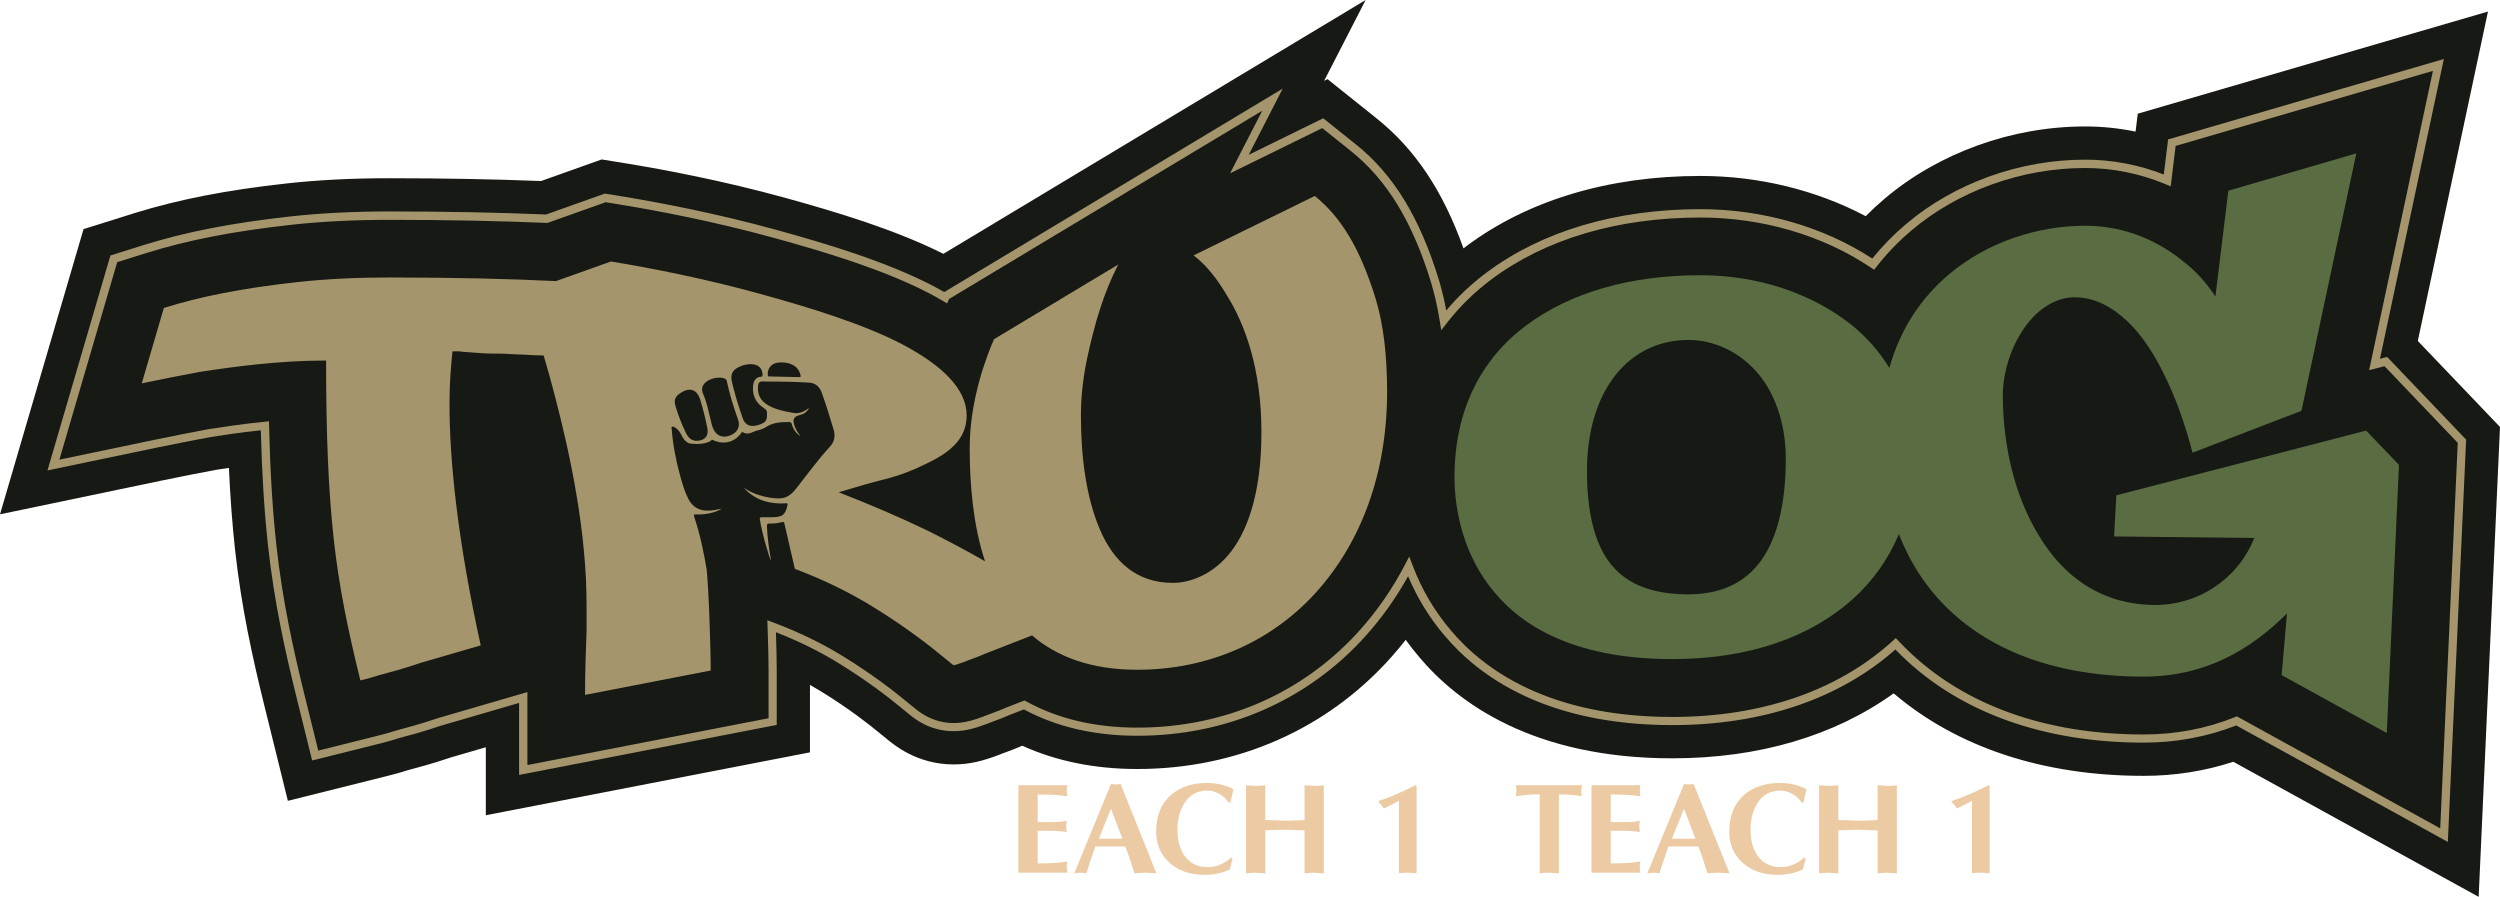
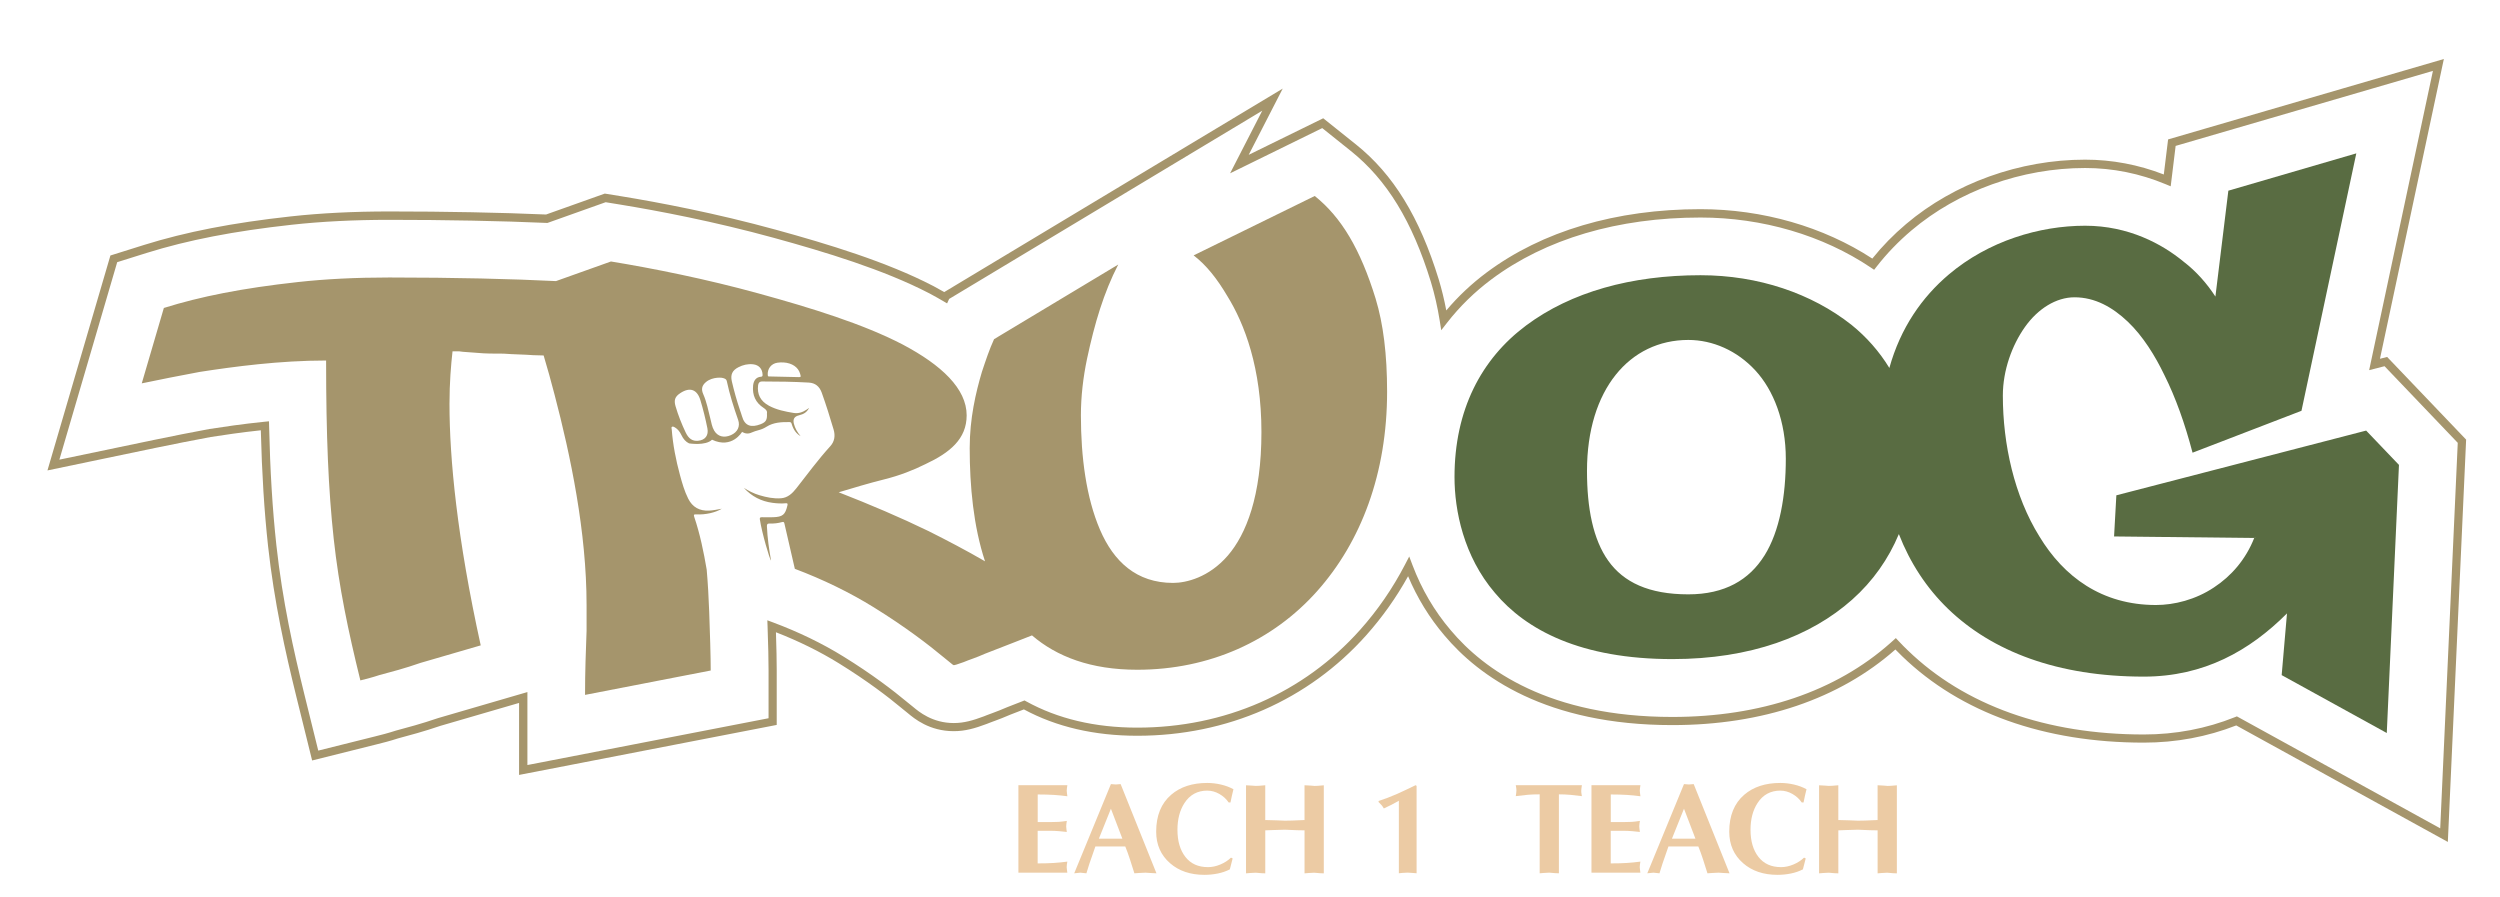
<svg xmlns="http://www.w3.org/2000/svg" id="Layer_1" data-name="Layer 1" viewBox="0 0 1127.92 404.63">
  <defs>
    <style>
      .cls-1 {
        fill: #a5956c;
      }

      .cls-2 {
        fill: #eccba4;
      }

      .cls-3 {
        fill: #596c42;
      }

      .cls-4 {
        fill: #171a14;
      }
    </style>
  </defs>
  <g>
    <path class="cls-2" d="M481.54,354.27h-22.07v39.44h22.07c-.04-.31-.1-.73-.17-1.27-.08-.54-.12-.95-.12-1.22,0-.31.03-.7.09-1.16.06-.46.12-.91.2-1.33-1.97.27-4.01.47-6.11.61-2.1.14-4.53.2-7.27.2v-14.71h6.02c1.08,0,2.31.06,3.68.17,1.37.12,2.52.23,3.45.35-.04-.31-.1-.73-.17-1.27s-.11-.95-.11-1.22c0-.31.03-.7.09-1.16.06-.46.12-.91.2-1.33-1.58.23-2.79.38-3.62.43s-2,.09-3.5.09h-6.02v-12.45c2.74,0,5.16.07,7.27.2s4.14.34,6.11.61c-.04-.31-.1-.73-.17-1.27-.08-.54-.12-.95-.12-1.22,0-.31.03-.7.09-1.16.06-.46.12-.91.2-1.33Z" />
    <path class="cls-2" d="M503.41,353.93l-2.2-.17-16.56,40.25,2.78-.29,2.72.29c.35-1.25.8-2.7,1.36-4.36.56-1.66,1.46-4.24,2.69-7.75h13.49c.7,1.7,1.41,3.67,2.14,5.91.46,1.39,1.12,3.46,1.97,6.2.23,0,.94-.05,2.14-.15s2.14-.14,2.84-.14c.23,0,.95.05,2.14.14,1.2.1,2.14.15,2.84.15l-16.16-40.25-2.2.17ZM495.78,378.37l5.43-13.5,5.16,13.5h-10.59Z" />
-     <path class="cls-2" d="M544.72,356.71c1.85,0,3.65.49,5.39,1.48,1.74.99,3.15,2.27,4.23,3.85h.81c.19-1,.41-2.06.67-3.16.25-1.1.47-2.04.67-2.81-1.7-.93-3.58-1.63-5.65-2.11-2.07-.48-4.12-.72-6.17-.72-6.72,0-12.14,1.77-16.27,5.32-4.52,3.89-6.77,9.45-6.77,16.65,0,5.86,2.09,10.6,6.25,14.23,4.01,3.51,9.19,5.26,15.52,5.26,2.05,0,4.05-.2,6.02-.6,1.97-.4,3.78-1.02,5.44-1.87l1.27-4.94-.75-.35c-1.35,1.3-2.96,2.33-4.84,3.11-1.87.78-3.72,1.17-5.53,1.17-4.4,0-7.8-1.53-10.19-4.6-2.39-3.06-3.59-7.14-3.59-12.23,0-4.78,1.04-8.79,3.13-12.03,2.43-3.78,5.89-5.67,10.37-5.67Z" />
+     <path class="cls-2" d="M544.72,356.71c1.85,0,3.65.49,5.39,1.48,1.74.99,3.15,2.27,4.23,3.85h.81c.19-1,.41-2.06.67-3.16.25-1.1.47-2.04.67-2.81-1.7-.93-3.58-1.63-5.65-2.11-2.07-.48-4.12-.72-6.17-.72-6.72,0-12.14,1.77-16.27,5.32-4.52,3.89-6.77,9.45-6.77,16.65,0,5.86,2.09,10.6,6.25,14.23,4.01,3.51,9.19,5.26,15.52,5.26,2.05,0,4.05-.2,6.02-.6,1.97-.4,3.78-1.02,5.44-1.87l1.27-4.94-.75-.35c-1.35,1.3-2.96,2.33-4.84,3.11-1.87.78-3.72,1.17-5.53,1.17-4.4,0-7.8-1.53-10.19-4.6-2.39-3.06-3.59-7.14-3.59-12.23,0-4.78,1.04-8.79,3.13-12.03,2.43-3.78,5.89-5.67,10.37-5.67" />
    <path class="cls-2" d="M592.9,354.56c-.16,0-.75-.05-1.79-.14-1.04-.1-1.89-.14-2.55-.14v15.69c-.31,0-2.16.08-5.56.23-.85.04-1.95.06-3.3.06-.35,0-1.57-.05-3.68-.15-2.11-.1-3.83-.14-5.18-.14v-15.69c-.15,0-1.06.08-2.72.23-.43.04-.96.06-1.62.06-.16,0-.75-.05-1.79-.14-1.04-.1-1.89-.14-2.55-.14v39.73c.15,0,.75-.05,1.8-.15,1.04-.1,1.89-.14,2.55-.14.15,0,1.06.08,2.72.23.42.04.96.06,1.62.06v-19.4c.31,0,1.53-.05,3.65-.14,2.12-.1,3.86-.15,5.21-.15.35,0,2.2.08,5.56.23.85.04,1.95.06,3.3.06v19.4c.15,0,.75-.05,1.8-.15,1.04-.1,1.89-.14,2.55-.14.15,0,1.06.08,2.72.23.42.04.96.06,1.62.06v-39.73c-.15,0-1.06.08-2.72.23-.43.04-.96.06-1.62.06Z" />
    <path class="cls-2" d="M630.43,358.15c-3.01,1.31-5.83,2.39-8.46,3.24v.46c.54.5.99.98,1.36,1.42.37.44.7.94,1.01,1.48,2.32-1.04,4.58-2.2,6.78-3.48v32.72c.42-.04.98-.1,1.68-.17.7-.08,1.47-.12,2.32-.12.35,0,1.2.06,2.55.17.31,0,.79.04,1.45.12v-39.44l-.46-.29c-3.24,1.58-5.99,2.88-8.22,3.88Z" />
    <path class="cls-2" d="M713.7,354.27h-29.83c.04.27.1.61.17,1.01.08.4.12.88.12,1.42,0,.31-.03.67-.09,1.07-.06.4-.13.88-.2,1.42,2.09-.27,3.89-.47,5.42-.61,1.52-.13,3.31-.2,5.36-.2v35.62c.15,0,.75-.05,1.79-.15,1.04-.1,1.89-.14,2.55-.14.15,0,1.06.08,2.72.23.43.04.96.06,1.62.06v-35.62c1.77,0,3.53.08,5.27.23.58.04,2.28.23,5.1.58-.04-.27-.1-.61-.17-1.01-.08-.4-.12-.9-.12-1.48,0-.27.03-.61.09-1.01s.12-.88.2-1.42Z" />
    <path class="cls-2" d="M740.09,354.27h-22.07v39.44h22.07c-.04-.31-.1-.73-.17-1.27-.08-.54-.12-.95-.12-1.22,0-.31.03-.7.09-1.16.06-.46.12-.91.2-1.33-1.97.27-4.01.47-6.11.61-2.1.14-4.53.2-7.27.2v-14.71h6.02c1.08,0,2.31.06,3.68.17,1.37.12,2.52.23,3.45.35-.04-.31-.1-.73-.17-1.27s-.11-.95-.11-1.22c0-.31.03-.7.09-1.16.06-.46.12-.91.2-1.33-1.58.23-2.79.38-3.62.43s-2,.09-3.5.09h-6.02v-12.45c2.74,0,5.16.07,7.27.2s4.14.34,6.11.61c-.04-.31-.1-.73-.17-1.27-.08-.54-.12-.95-.12-1.22,0-.31.03-.7.09-1.16.06-.46.12-.91.2-1.33Z" />
    <path class="cls-2" d="M761.96,353.93l-2.2-.17-16.56,40.25,2.78-.29,2.72.29c.35-1.25.8-2.7,1.36-4.36.56-1.66,1.46-4.24,2.69-7.75h13.49c.7,1.7,1.41,3.67,2.14,5.91.46,1.39,1.12,3.46,1.97,6.2.23,0,.94-.05,2.14-.15s2.14-.14,2.84-.14c.23,0,.95.05,2.14.14,1.2.1,2.14.15,2.84.15l-16.16-40.25-2.2.17ZM754.33,378.37l5.43-13.5,5.16,13.5h-10.59Z" />
    <path class="cls-2" d="M803.27,356.71c1.85,0,3.65.49,5.39,1.48,1.74.99,3.15,2.27,4.23,3.85h.81c.19-1,.41-2.06.67-3.16.25-1.1.47-2.04.67-2.81-1.7-.93-3.58-1.63-5.65-2.11-2.07-.48-4.12-.72-6.17-.72-6.72,0-12.14,1.77-16.27,5.32-4.52,3.89-6.77,9.45-6.77,16.65,0,5.86,2.09,10.6,6.25,14.23,4.01,3.51,9.19,5.26,15.52,5.26,2.05,0,4.05-.2,6.02-.6,1.97-.4,3.78-1.02,5.44-1.87l1.27-4.94-.75-.35c-1.35,1.3-2.96,2.33-4.84,3.11s-3.72,1.17-5.53,1.17c-4.4,0-7.8-1.53-10.19-4.6-2.39-3.06-3.59-7.14-3.59-12.23,0-4.78,1.04-8.79,3.13-12.03,2.43-3.78,5.89-5.67,10.37-5.67Z" />
    <path class="cls-2" d="M851.45,354.56c-.16,0-.75-.05-1.79-.14-1.04-.1-1.89-.14-2.55-.14v15.69c-.31,0-2.16.08-5.56.23-.85.04-1.95.06-3.3.06-.35,0-1.57-.05-3.68-.15-2.11-.1-3.83-.14-5.18-.14v-15.69c-.15,0-1.06.08-2.72.23-.43.04-.96.06-1.62.06-.16,0-.75-.05-1.79-.14-1.04-.1-1.89-.14-2.55-.14v39.73c.15,0,.75-.05,1.8-.15,1.04-.1,1.89-.14,2.55-.14.15,0,1.06.08,2.72.23.42.04.96.06,1.62.06v-19.4c.31,0,1.53-.05,3.65-.14,2.12-.1,3.86-.15,5.21-.15.35,0,2.2.08,5.56.23.85.04,1.95.06,3.3.06v19.4c.15,0,.75-.05,1.8-.15,1.04-.1,1.89-.14,2.55-.14.15,0,1.06.08,2.72.23.42.04.96.06,1.62.06v-39.73c-.15,0-1.06.08-2.72.23-.43.04-.96.06-1.62.06Z" />
-     <path class="cls-2" d="M888.98,358.15c-3.01,1.31-5.83,2.39-8.46,3.24v.46c.54.5.99.98,1.36,1.42.37.44.7.94,1.01,1.48,2.32-1.04,4.58-2.2,6.78-3.48v32.72c.42-.04.98-.1,1.68-.17.7-.08,1.47-.12,2.32-.12.35,0,1.2.06,2.55.17.31,0,.79.04,1.45.12v-39.44l-.46-.29c-3.24,1.58-5.99,2.88-8.22,3.88Z" />
  </g>
  <g>
-     <path class="cls-4" d="M1127.92,192.63l-9.63,212-110.69-60.94c-12.9,4.22-26.46,6.35-40.39,6.35-45.35,0-84.16-12.83-112.86-37.22-26.75,19.22-60.96,29.31-99.85,29.31-62.66,0-96.72-24.88-114.27-45.77-2.11-2.47-4.12-5.04-6.01-7.69-2.12,2.71-4.33,5.35-6.61,7.91-28.99,32.48-69.66,50.37-114.51,50.37-19.12,0-36.53-3.53-51.86-10.5-2.76,1.19-5.21,2.11-7.04,2.79l-1.23.45c-.33.12-.55.19-.75.27l-1.58.64-.14.05c-6.76,2.54-12.78,4.24-20.21,4.24-16.47,0-26.94-8.78-30.38-11.66-.45-.38-1.05-.88-1.86-1.5l-.19-.14-.97-.8c-5.37-4.47-14.21-11.29-26.24-18.72-1.7-1.05-3.44-2.07-5.22-3.07v30.44l-146.24,28.37v-30.67l-15.91,4.63c-7.6,2.6-14.64,4.49-19.42,5.76-3.99,1.29-7.5,2.16-10.33,2.87l-43.65,10.91-10.77-43.6c-5.08-20.66-10.17-43.39-13.07-69.77-1.26-11.64-2.16-23.62-2.76-36.84-2.12.31-4.04.6-5.69.86-7.85,1.46-15.87,3.04-24.51,4.83L0,232.04,37.69,103.36l22.86-7.16c19.84-6.19,41.75-10.47,68.97-13.46,14.02-1.55,29.54-2.33,46.12-2.33,24.16,0,48.32.45,68.45,1.27l27.38-9.75,11.39,1.85c17.12,2.8,43.38,7.76,71.34,15.46,23.18,6.39,49.65,14.36,71.42,25.28L616.13,0l-18.73,36.47,1.55-.76,22.18,17.74c17.28,13.82,29.86,32.6,39.15,58.61.49-.38.98-.75,1.47-1.12,27.68-20.64,64.15-31.56,105.46-31.56,26.29,0,52.3,6.39,74.54,18.15,2.72-2.74,5.58-5.39,8.56-7.91,24.48-20.7,57.44-32.57,90.43-32.57,7.67,0,15.28.78,22.76,2.33l1-8.09,158-46.08-31.66,148.61,37.08,38.81Z" />
    <path class="cls-1" d="M1104.4,379.86l-95.48-52.57c-13.15,5.15-27.18,7.76-41.71,7.76-44.94,0-82.62-13.47-109-38.96-.97-.92-1.98-1.93-3.07-3.06-25.26,22.32-60.04,34.11-100.64,34.11-56.92,0-87.33-22-102.82-40.46-6.75-7.92-12.26-16.89-16.39-26.71-5.32,9.6-11.66,18.54-18.87,26.62-26.1,29.25-62.79,45.36-103.32,45.36-19.33,0-36.53-4-51.15-11.89l-6.14,2.38c-2.58,1.14-4.95,2.03-6.86,2.74l-1.04.38c-.53.19-1.02.36-1.46.55l-1.24.49c-5.38,2.02-9.75,3.28-14.92,3.28-11.02,0-17.84-5.72-20.75-8.16-.57-.47-1.33-1.11-2.34-1.89l-.79-.65c-5.66-4.71-15.11-11.99-27.88-19.88-8.6-5.32-18.16-10.04-28.45-14.05.24,7.33.35,12.86.35,17.25v24.56l-116.24,22.56v-32.48l-35.44,10.32c-7.44,2.55-14.48,4.43-19.14,5.67-3.68,1.2-6.91,2.01-9.77,2.72l-29.02,7.25-7.17-29c-4.95-20.13-9.92-42.28-12.72-67.8-1.72-15.84-2.76-32.47-3.26-52.17-9.01.96-17.15,2.18-22.63,3.04-8.03,1.49-16.23,3.11-25.03,4.93l-48.6,10.14,28.4-96.97,15.21-4.77c18.88-5.89,39.89-9.98,66.12-12.86,13.48-1.49,28.45-2.24,44.48-2.24,25.16,0,50.26.49,70.74,1.38l26.5-9.44,7.58,1.23c16.73,2.74,42.41,7.59,69.76,15.12,23.24,6.4,49.82,14.42,70.77,25.3l.16.08c1.83.98,3.43,1.86,4.88,2.7l152.71-91.81-15.35,29.89,33.62-16.49,14.75,11.79c16.87,13.49,28.74,32.84,37.36,60.89,1.35,4.47,2.5,9.17,3.41,14.02,5.33-6.33,11.44-12.07,18.19-17.11,25.07-18.7,58.44-28.58,96.49-28.58,28.02,0,55.48,7.91,77.53,22.29,4.5-5.6,9.62-10.84,15.26-15.6,21.81-18.45,51.24-29.03,80.75-29.03,12.13,0,24.06,2.25,35.5,6.69l1.94-15.82,124.41-36.28-28.82,135.25,3.23-.83,35.64,37.3-8.25,181.5ZM1009.17,323.18l91.78,50.54,7.91-173.93-33.03-34.57-6.94,1.78,28.77-135.02-116.08,33.85-2.23,18.23-2.26-.94c-11.68-4.86-23.9-7.32-36.34-7.32-28.63,0-57.19,10.26-78.34,28.15-5.89,4.98-11.2,10.49-15.79,16.4l-1.07,1.37-1.44-.97c-21.68-14.58-48.99-22.61-76.89-22.61-37.25,0-69.84,9.63-94.27,27.85-7.61,5.67-14.36,12.27-20.08,19.62l-2.63,3.38-.67-4.23c-.98-6.13-2.32-12.05-4-17.58-8.38-27.29-19.86-46.07-36.12-59.07l-12.9-10.32-41.57,20.4,14.51-28.25-141.27,84.93-.92,2.01-1.78-1.05c-1.74-1.03-3.73-2.14-6.05-3.39l-.14-.07c-20.67-10.74-47.01-18.68-70.07-25.03-27.19-7.48-52.73-12.31-69.38-15.03l-6.63-1.08-26.28,9.36-.36-.02c-20.49-.9-45.68-1.39-70.94-1.39-15.9,0-30.73.75-44.07,2.22-25.99,2.86-46.78,6.89-65.42,12.71l-13.3,4.17-26.09,89.1,42.52-8.87c8.83-1.83,17.06-3.46,25.16-4.96,5.98-.93,15-2.28,24.89-3.28l2-.2.05,2.01c.47,20.48,1.52,37.6,3.28,53.87,2.78,25.3,7.71,47.31,12.63,67.31l6.27,25.38,25.38-6.34c2.81-.7,5.97-1.49,9.63-2.68,4.71-1.26,11.67-3.11,19.07-5.65l40.28-11.74v32.92l108.8-21.11v-21.49c0-4.89-.14-11.22-.45-19.92l-.1-2.78,2.61.97c11.51,4.3,22.18,9.47,31.71,15.37,12.96,8,22.55,15.4,28.31,20.2l.7.57c1.04.8,1.84,1.47,2.43,1.96,2.6,2.18,8.7,7.29,18.36,7.29,4.61,0,8.63-1.17,13.62-3.04l1.1-.44c.5-.21,1.05-.41,1.65-.62l.98-.36c1.86-.7,4.17-1.56,6.73-2.69l7.83-3.05.76.42c14.23,7.86,31.08,11.85,50.11,11.85,39.45,0,75.16-15.67,100.54-44.12,7.89-8.83,14.7-18.73,20.24-29.4l1.92-3.69,1.47,3.89c4.11,10.88,9.91,20.76,17.24,29.36,14.99,17.86,44.5,39.14,99.98,39.14,39.8,0,73.83-11.54,98.41-33.38l2.44-2.2,1.25,1.33c1.53,1.63,2.9,3.02,4.19,4.24,25.68,24.81,62.47,37.92,106.42,37.92,14.36,0,28.2-2.63,41.14-7.82l.82-.33Z" />
    <path class="cls-1" d="M620.66,134.81c-6.87-22.34-15.46-36.77-27.49-46.39l-54.64,26.8c5.84,4.47,10.65,10.66,15.12,18.22,7.9,12.71,15.47,32.64,15.47,61.51s-6.88,46.05-15.13,55.67c-8.59,9.97-18.9,12.37-24.74,12.37-16.49,0-26.8-9.62-32.99-24.05-6.18-14.44-8.59-32.65-8.59-51.55,0-8.59,1.03-17.18,2.75-25.43,3.44-16.15,7.56-29.9,14.09-42.61l-56.02,33.67c-2.06,4.47-3.78,9.63-5.49,14.78-2.75,9.28-5.5,20.96-5.5,34.37,0,17.14,1.68,35.2,6.91,51.07-8.49-4.93-17.17-9.47-25.46-13.62-12.72-6.18-26.46-12.02-40.55-17.52,6.87-2.06,13.74-4.13,20.61-5.84,6.88-1.72,13.06-4.13,18.56-6.88,11-5.15,18.56-11.34,18.56-21.99,0-12.03-11.34-22.68-28.87-31.96-17.87-9.28-41.23-16.49-64.95-23.02-23.71-6.53-47.76-11.34-66.66-14.44l-24.81,8.85c-19.44-.98-45.85-1.63-75.19-1.63-15.12,0-28.87.69-41.24,2.06-25.09,2.75-43.99,6.53-60.48,11.69l-9.97,34.02c8.25-1.72,16.84-3.44,26.12-5.16,15.46-2.4,36.08-5.15,57.05-5.15,0,34.02,1.03,58.42,3.43,80.41,2.41,21.99,6.53,41.58,12.03,63.92,2.75-.69,5.5-1.38,8.59-2.41,5.16-1.37,11.68-3.09,18.56-5.5l27.15-7.9c-10.66-48.45-14.09-84.19-14.09-108.94,0-9.62.68-17.52,1.37-23.71h3.09c2.07.35,4.82.35,8.25.69,3.44.34,7.22.34,11.68.34,4.47.35,8.94.35,13.41.69l4.68.13c1.72,5.81,3.39,11.68,4.94,17.74,7.21,27.49,14.43,61.86,14.43,94.85v11.68c-.34,9.28-.69,18.21-.69,28.87l56.7-11c0-6.87-.34-16.49-.68-26.46-.23-6.33-.6-12.97-1.13-19.01v-.02c-1.37-8.04-3-16.02-5.62-23.8-.34-1.02-.12-1.21.95-1.15,4.07.24,8.68-.82,11.48-2.55-2.02.36-3.88.78-5.8.86-4.27.18-7.41-1.54-9.35-5.39-1.71-3.41-2.74-7.05-3.73-10.7-1.83-6.75-3.18-13.58-3.71-20.56-.03-.39-.29-.93.11-1.17.41-.26.91.03,1.32.26,1.39.81,2.29,2.1,2.95,3.49.86,1.81,2,3.05,3.44,3.73,0,0,7.45,1.21,10.36-1.66,9.07,4.31,13.56-3.54,13.56-3.54,0,0,1.77,1.31,3.89.48.1-.04.2-.08.3-.13,1.08-.46,2.2-.85,3.36-1.14,1.23-.32,2.38-.82,3.45-1.5,3.21-2.03,6.81-2.16,10.44-2.12.77,0,.85.55,1.02,1.1.75,2.42,2.03,4.16,3.93,5.24-1.48-1.77-2.52-3.56-3.03-5.64-.48-2.01.21-3.22,2.19-3.71,2.43-.61,3.63-1.42,4.7-3.39-.55.38-.87.61-1.19.81-1.77,1.16-3.63,1.82-5.82,1.47-3.84-.64-7.64-1.39-11.11-3.25-3.96-2.13-5.39-5.31-4.91-9.24.13-1.06.67-1.72,1.83-1.71,7.02,0,14.04.1,21.05.5,2.93.17,4.81,1.74,5.82,4.51,1.98,5.49,3.71,11.07,5.37,16.67.82,2.75.46,5.37-1.48,7.51-5.49,6.05-10.32,12.61-15.34,19.02-1.76,2.24-3.84,4.25-6.86,4.48-3.34.26-6.61-.42-9.81-1.38-2.5-.74-4.81-1.92-7.01-3.32,3.5,3.85,7.83,6.1,12.98,6.77,1.95.25,3.92.38,5.88.19.91-.08.98.19.8,1-.96,4.16-2.12,5.16-6.45,5.3-1.68.05-3.37,0-5.05,0-.65-.01-1.06.11-.94.94.9,6.1,4.54,18.42,5.05,18.58-.89-5.06-1.63-10.15-1.85-15.3-.04-.99.13-1.42,1.25-1.38,1.88.07,3.75-.13,5.56-.65.79-.22.95.06,1.1.74,1.16,5.13,3.17,13.84,4.68,20.35,12.82,4.83,24.87,10.71,35.59,17.35,14.44,8.93,25.09,17.18,31.28,22.34,3.09,2.4,4.46,3.78,4.81,3.78s1.72-.35,4.47-1.38c2.4-1.03,5.84-2.06,9.62-3.78l12.37-4.81c3.15-1.21,6.11-2.37,8.86-3.47,11.18,9.58,26.53,15.5,47.49,15.5,32.65,0,61.17-13.06,81.1-35.4,19.93-22.34,31.62-53.26,31.62-90.03,0-16.84-1.72-30.59-5.16-41.93ZM314.89,198.87c-2.45.21-4.18-.91-5.52-3.72-1.83-3.84-3.39-7.79-4.59-11.88-.81-2.79-.25-4.35,2.21-5.95,4.29-2.79,7.54-1.65,9.01,3.25,1.25,4.16,2.3,8.38,3.15,12.65.64,3.21-.96,5.36-4.26,5.65ZM329.79,196.31c-3.18,1.41-6,.63-7.57-2.02-1-1.69-1.27-3.59-1.74-5.44-.93-3.71-1.65-7.49-3.2-11.02-.96-2.18-.66-3.85,1.18-5.42,1.56-1.33,3.45-1.8,5.03-1.97,1.73-.14,2.59,0,3.42.36.55.24.87.57,1.01,1.21,1.26,5.95,3.1,11.73,5.11,17.46,1.01,2.91-.27,5.53-3.24,6.84ZM343.32,169.97c-2.22.15-3.33,1.78-3.55,4.01-.41,4.3,1.12,7.71,4.76,10.06,1.05.68,1.7,1.4,1.49,2.45.16,2.88-.39,3.95-2.85,4.9-4.14,1.6-7.14.94-8.41-3.62-.26-.94-.61-1.86-.92-2.79-1.44-4.26-2.65-8.57-3.66-12.94-.69-3,.2-4.94,2.96-6.35,2.07-1.07,4.28-1.59,6.64-1.33,2.62.3,4.19,2.06,4.27,4.71.02.59-.13.86-.73.9ZM360.34,170.14c-4.67-.1-8.83-.19-12.99-.29-.43-.01-.92.17-.97-.62-.21-2.85,1.55-5.18,4.38-5.59.92-.13,1.87-.17,2.8-.11,3.81.25,6.56,2.15,7.4,5.01.46,1.55.42,1.6-.62,1.6Z" />
    <path class="cls-3" d="M1067.55,194.26l-112.72,29.21-1.03,18.56,63.23.69c-3.78,9.62-10.31,17.18-18.21,22.34-8.25,5.5-17.87,7.9-26.12,7.9-24.4,0-41.58-12.72-52.58-30.93-11.34-18.21-16.5-41.58-16.5-63.57,0-11.34,4.12-22.68,9.97-30.93,5.84-8.25,14.09-13.4,22.34-13.4,9.28,0,17.18,4.47,24.06,11,6.87,6.53,12.37,15.47,16.5,24.06,5.15,10.31,9.28,21.99,12.72,35.05l49.14-18.9,24.74-116.15-57.73,16.84-5.84,47.77c-3.78-5.84-8.59-11.34-14.43-15.81-9.62-7.9-24.74-16.15-44.33-16.15-20.62,0-43.64,6.87-61.51,21.99-12.09,10.23-21.8,24.08-26.83,42.18-4.52-7.42-10.31-13.99-17.15-19.5-17.87-14.09-41.93-22.34-68.04-22.34-31.27,0-58.42,7.56-78.7,22.68-20.27,15.12-32.3,38.15-32.3,68.38,0,15.12,4.12,35.74,18.21,52.23,14.09,16.84,38.83,29.9,80.07,29.9,35.4,0,62.54-10.31,81.1-26.8,9.44-8.39,16.46-18.47,21.1-29.6,5.06,12.99,12.48,24.34,22.19,33.73,19.93,19.24,49.49,30.58,88.32,30.58,27.15,0,47.77-11.68,64.6-28.52l-2.4,27.84,47.42,26.12,5.5-120.96-14.78-15.46ZM796.07,250.62c-6.87,11-17.87,17.53-34.37,17.53-17.87,0-29.21-5.5-36.08-15.12-6.87-9.62-9.62-23.71-9.62-40.55,0-36.77,19.25-59.11,45.71-59.11,11,0,21.99,4.81,30.24,13.75,8.25,8.93,13.75,23.03,13.75,39.86s-2.75,32.65-9.62,43.64Z" />
  </g>
</svg>